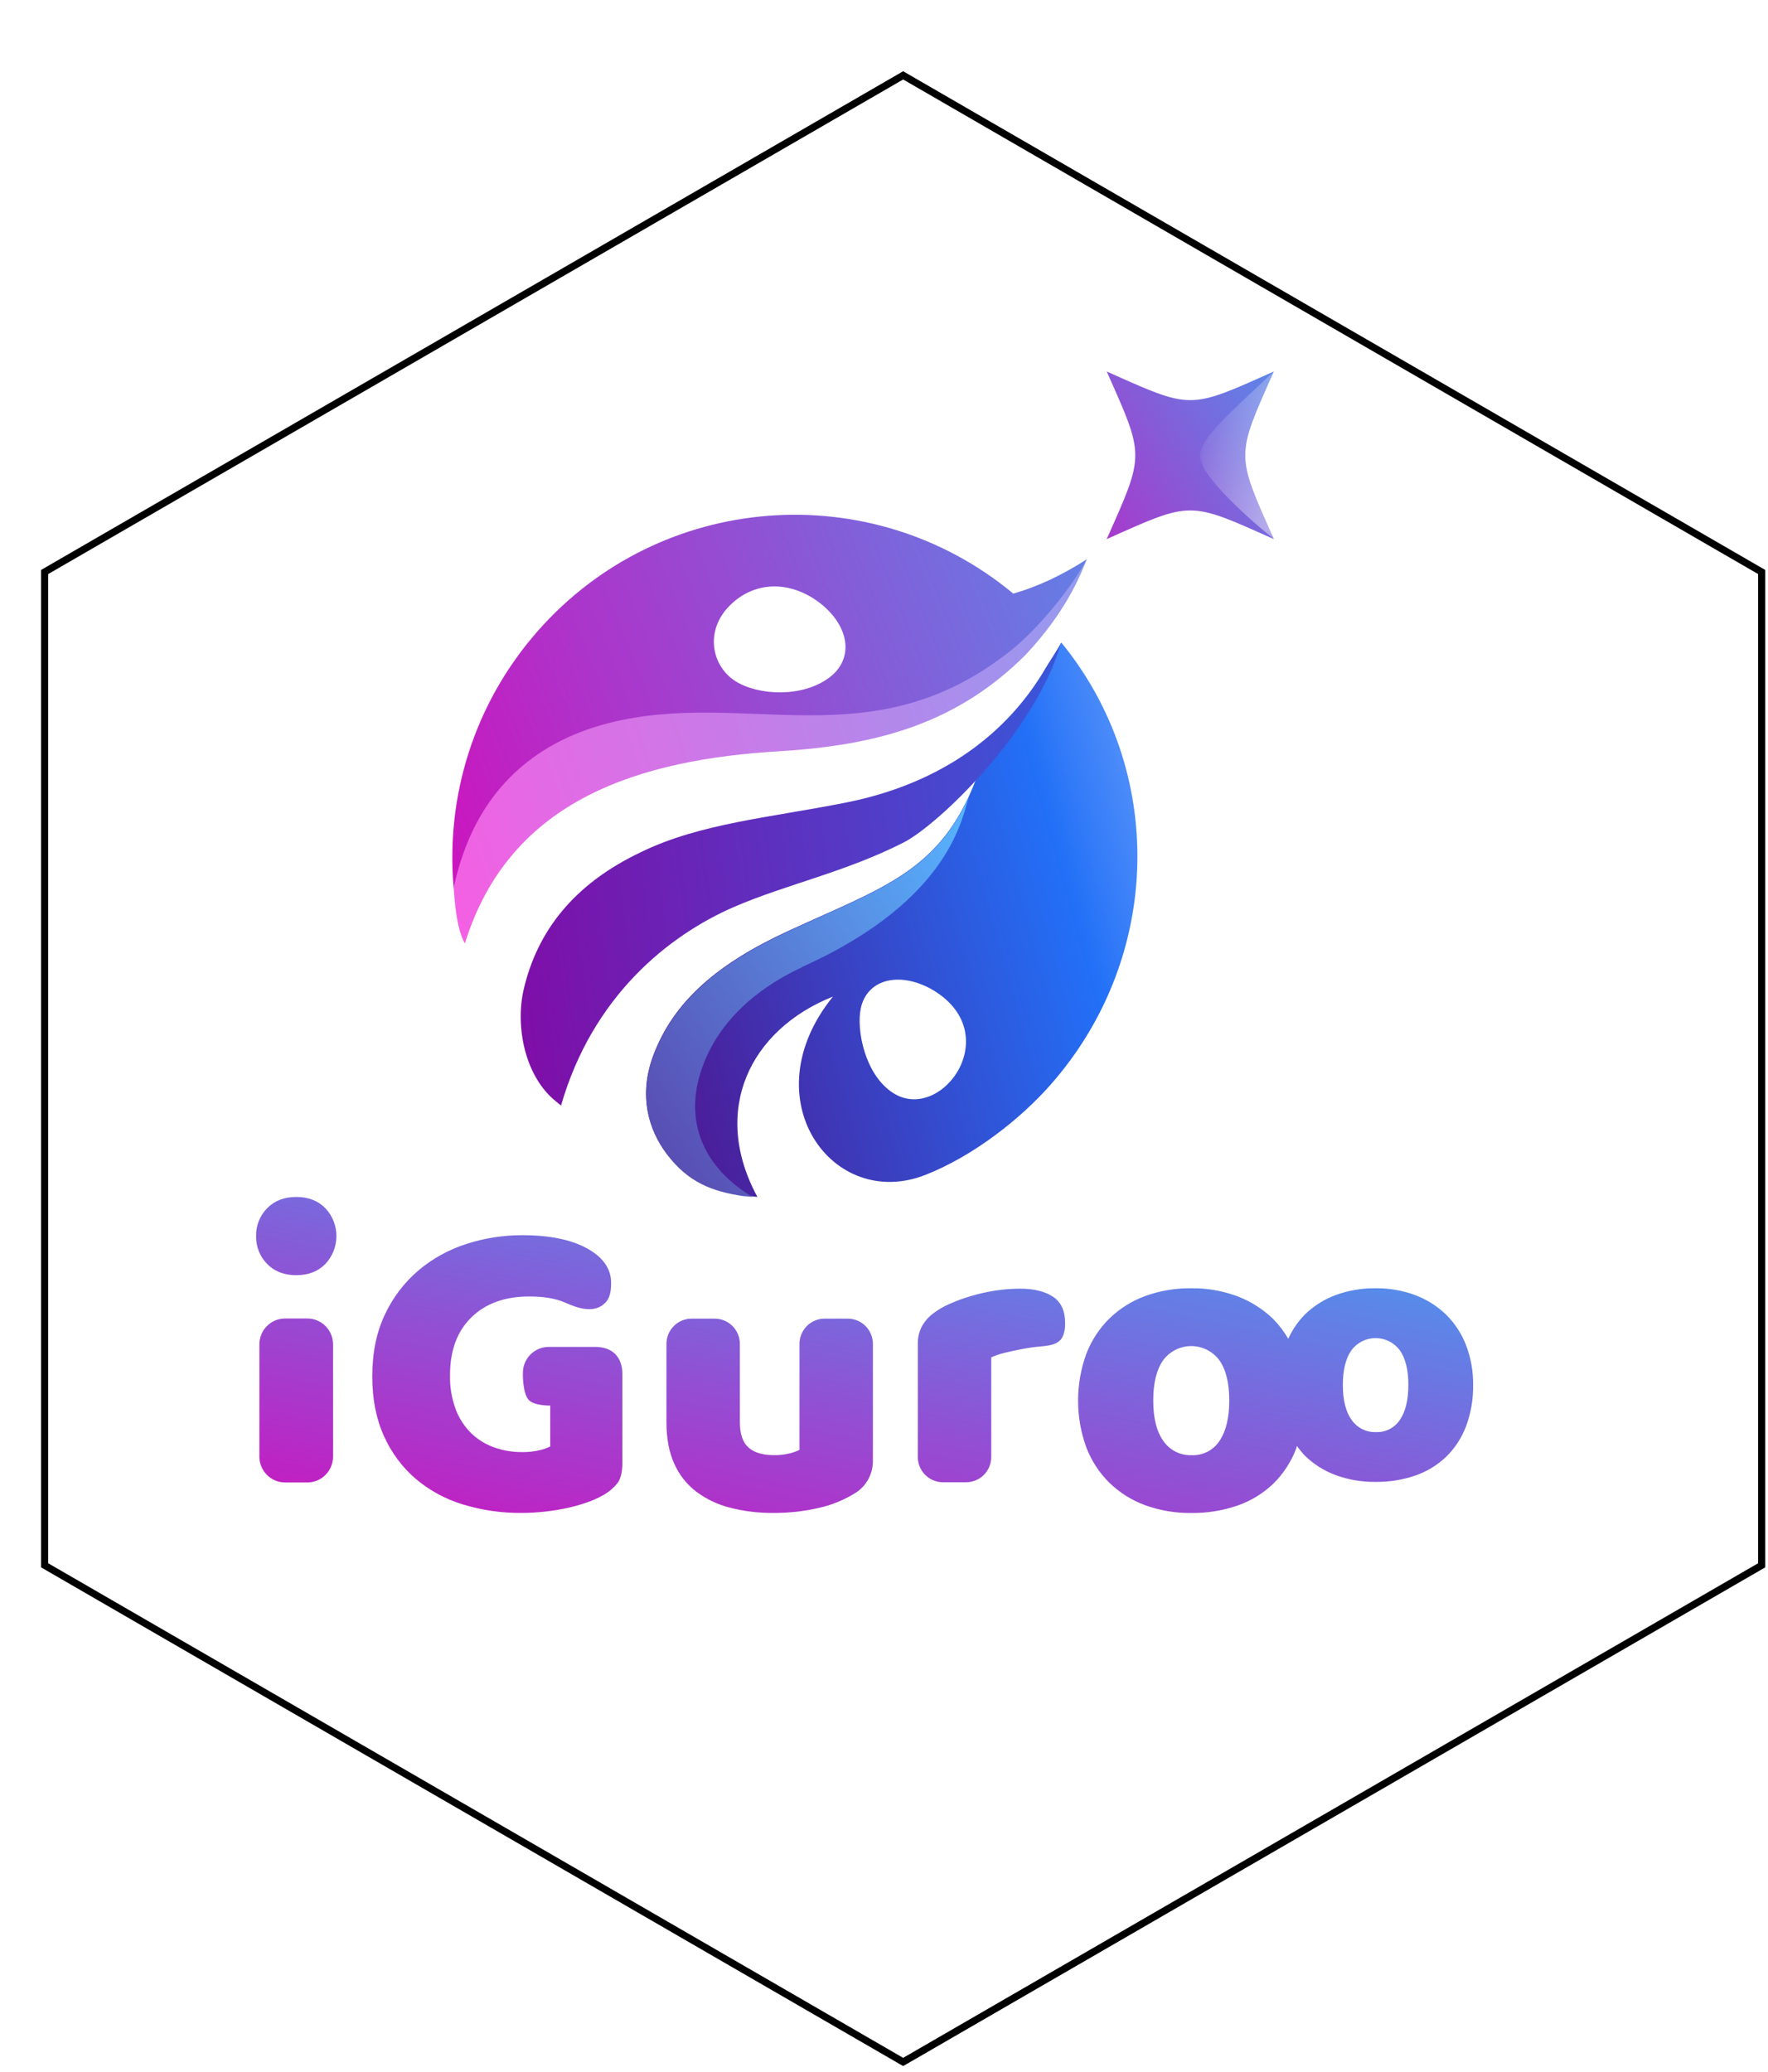
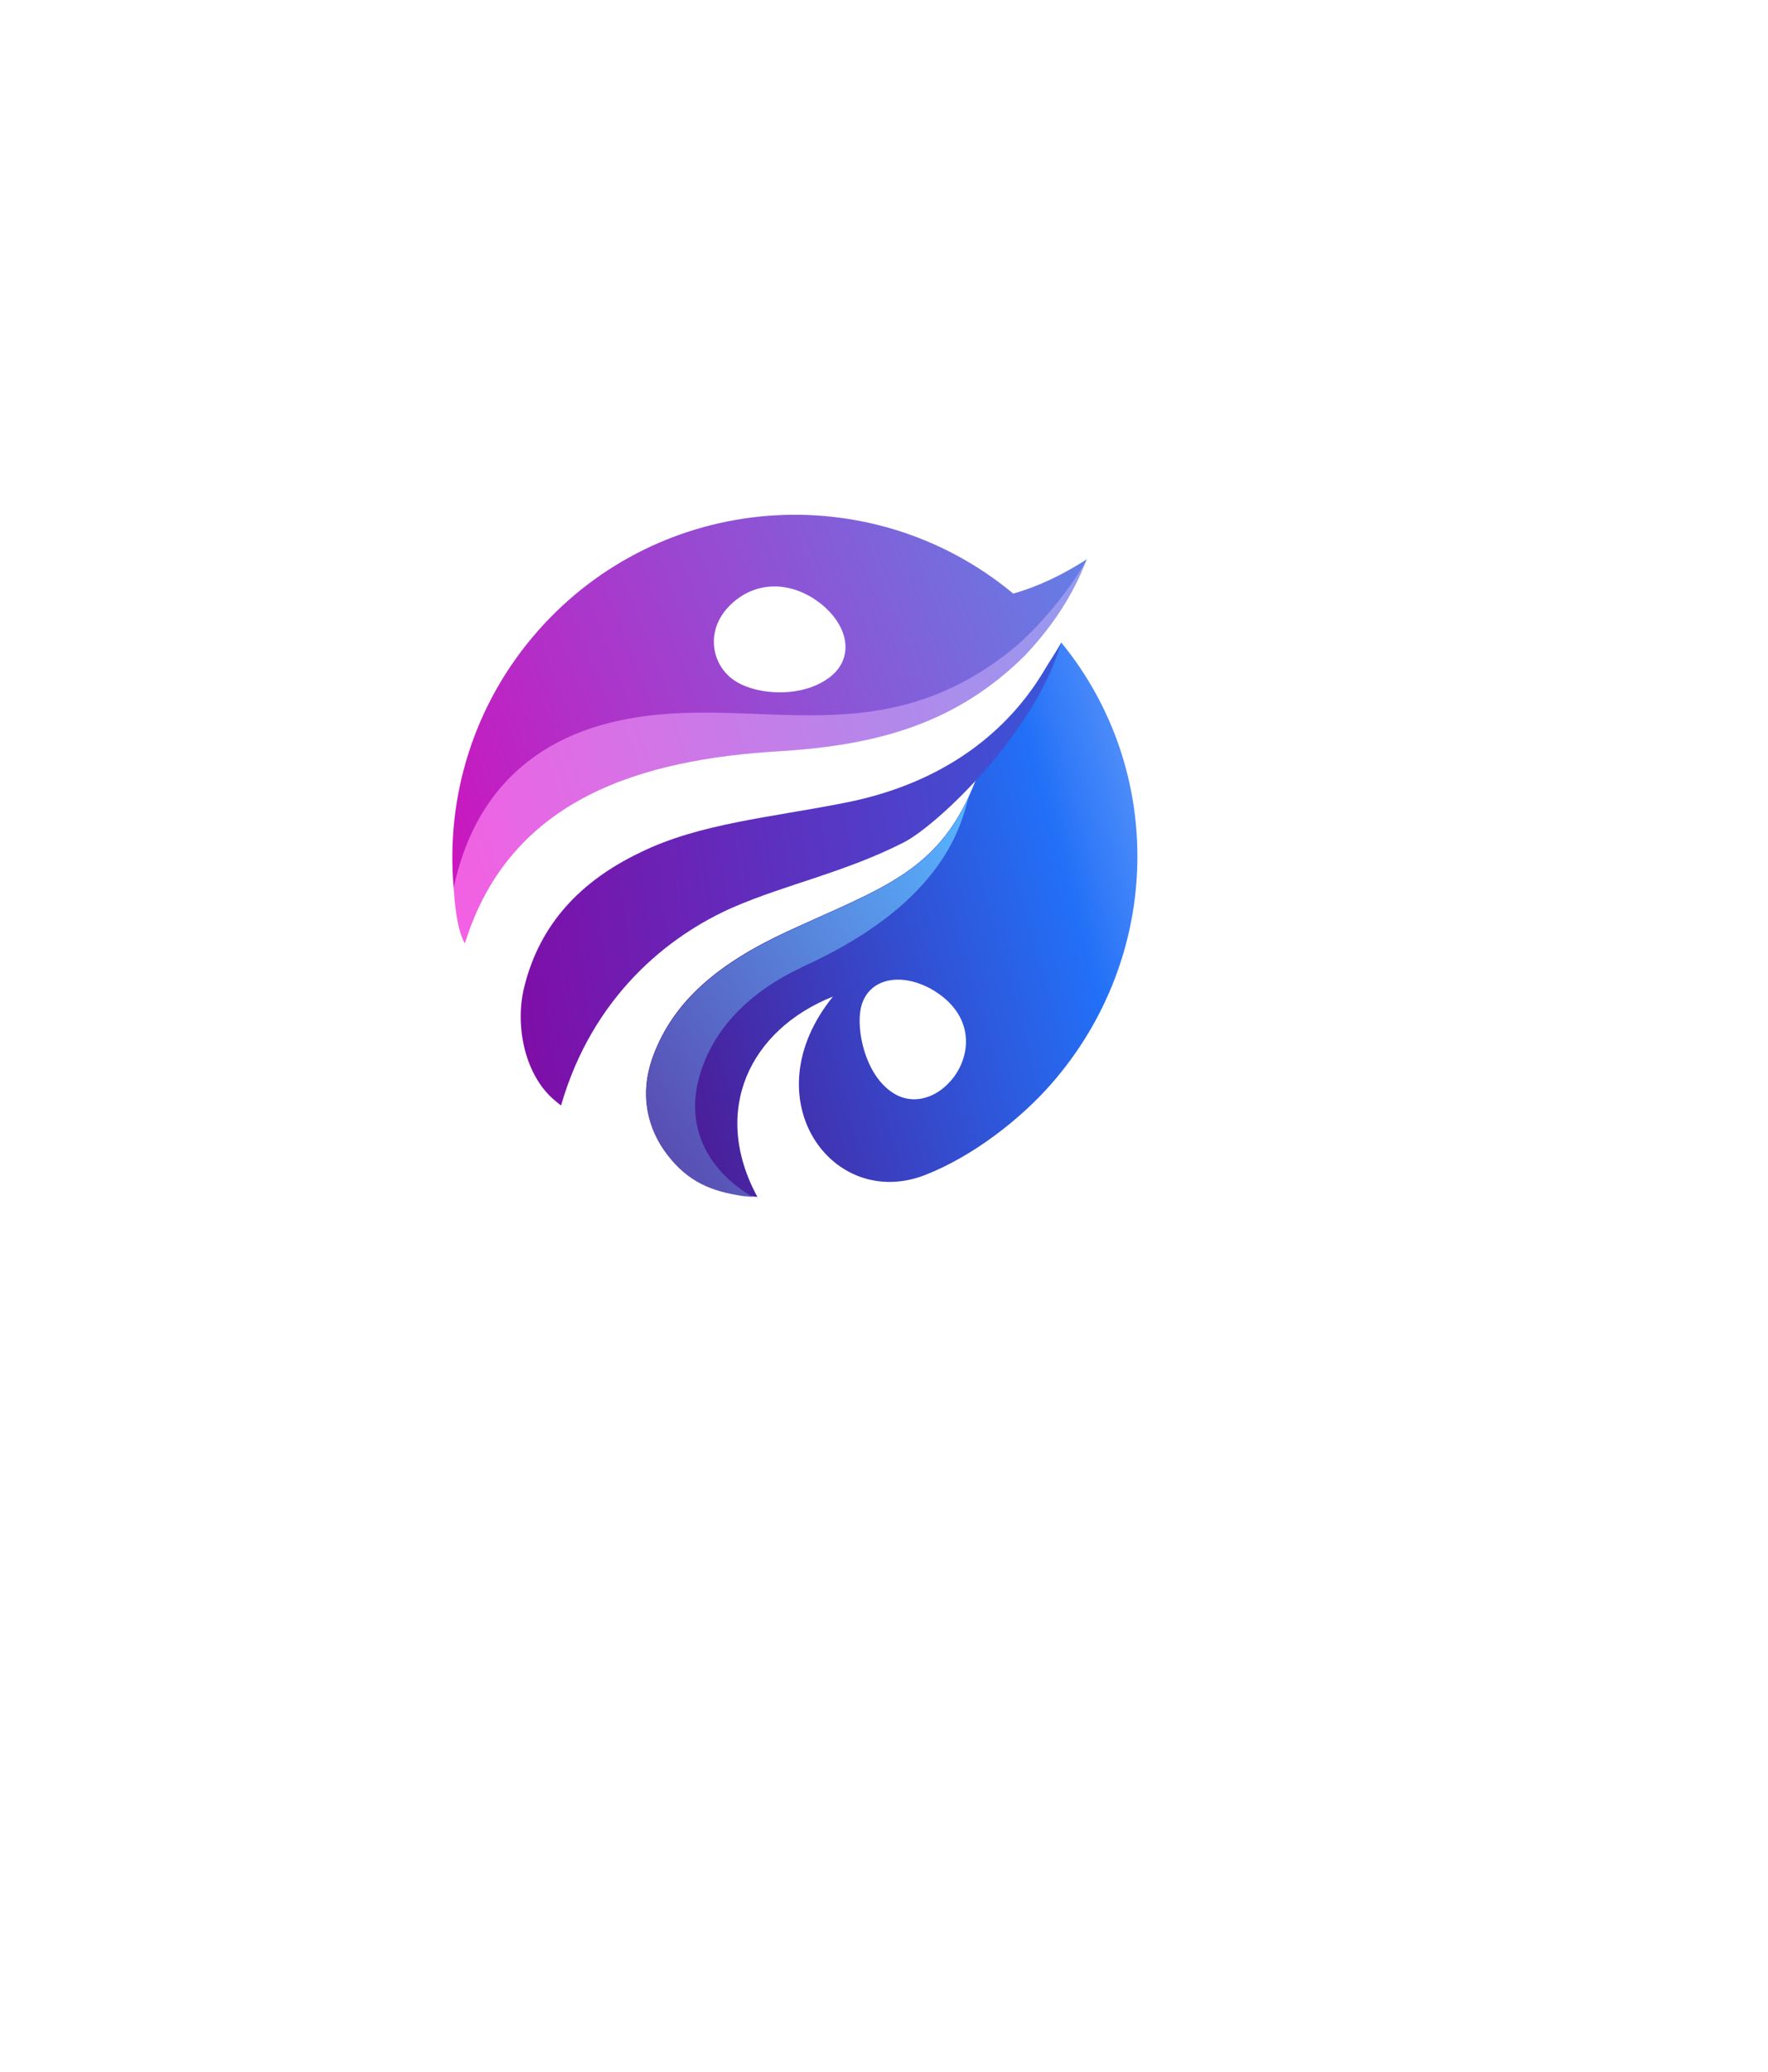
<svg xmlns="http://www.w3.org/2000/svg" width="215" height="252" viewBox="0 0 215 252" fill="none">
  <g filter="url(#filter0_d_191_283)">
-     <path d="M105.498 0L210.334 60.649V181.946L105.498 242.595L0.662 181.946V60.649L105.498 0Z" fill="white" />
-     <path d="M1.095 60.899L105.498 0.5L209.9 60.899V181.696L105.498 242.095L1.095 181.696V60.899Z" stroke="black" stroke-width="0.866" />
-   </g>
+     </g>
  <g clip-path="url(#clip0_191_283)">
-     <path fill-rule="evenodd" clip-rule="evenodd" d="M154.904 45.175C150.271 55.601 150.271 55.136 154.904 65.563C144.511 60.915 144.975 60.915 134.582 65.563C139.215 55.136 139.215 55.601 134.582 45.175C144.975 49.822 144.511 49.822 154.904 45.175Z" fill="url(#paint0_linear_191_283)" />
    <mask id="mask0_191_283" style="mask-type:alpha" maskUnits="userSpaceOnUse" x="145" y="44" width="11" height="22">
-       <path d="M155.074 44.989H145.716V65.749H155.074V44.989Z" fill="url(#paint1_linear_191_283)" />
-     </mask>
+       </mask>
    <g mask="url(#mask0_191_283)">
      <path fill-rule="evenodd" clip-rule="evenodd" d="M154.905 45.175C150.272 55.602 150.272 55.137 154.905 65.563C150.566 62.016 145.748 57.445 145.917 55.307C146.087 53.185 149.747 50.04 154.905 45.175Z" fill="#FEFEFE" />
    </g>
    <path fill-rule="evenodd" clip-rule="evenodd" d="M94.752 91.362C106.848 90.633 116.434 87.912 124.721 79.632C129.554 74.478 131.331 70.133 132.174 67.984C110.826 96.42 85.017 82.115 74.372 86.134C63.727 90.152 57.616 96.163 55.166 108.016C55.278 109.26 55.458 112.846 56.532 114.738C62.002 97.052 78.031 92.369 94.752 91.362Z" fill="url(#paint2_linear_191_283)" />
    <path fill-rule="evenodd" clip-rule="evenodd" d="M123.186 72.196L123.144 72.125C105.899 57.877 80.349 59.79 65.437 76.695C57.55 85.634 54.188 97.012 55.174 108.023C57.614 96.221 65.044 90.252 73.918 87.961C90.603 83.658 105.963 92.63 122.938 79.099C126.432 76.311 130.427 71.272 132.156 68.021C129.26 69.879 126.221 71.354 123.186 72.196ZM100.147 73.688C103.454 76.599 103.664 80.236 100.912 82.351C97.627 84.877 92.192 84.595 89.426 82.833C86.545 80.999 85.635 76.696 88.798 73.586C91.96 70.477 96.525 70.617 100.147 73.688Z" fill="url(#paint3_linear_191_283)" />
    <path fill-rule="evenodd" clip-rule="evenodd" d="M129.054 78.133C141.76 93.647 141.446 116.335 127.791 131.878C124.149 136.024 118.425 140.567 112.54 142.88C101.209 147.332 91.262 133.582 101.291 121.196C91.179 125.234 86.412 135.052 92.106 145.565C87.445 145.043 84.069 144.209 81.049 140.208C78.857 137.302 77.664 133.212 79.397 128.474C81.877 121.7 87.417 117.113 95.771 113.252C107.444 107.857 114.372 106.017 118.684 94.789C122.846 90.17 126.547 84.834 129.054 78.133ZM113.155 120.23C109.223 118.12 105.435 119.148 104.684 122.595C104.111 125.235 105.175 130.651 108.534 132.873C114.466 136.797 122.591 125.521 113.155 120.23Z" fill="url(#paint4_linear_191_283)" />
    <path fill-rule="evenodd" clip-rule="evenodd" d="M97.536 117.619C91.346 120.507 86.582 125.056 84.97 131.209C83.517 136.758 85.646 142.059 91.517 145.565C91.16 145.512 90.785 145.483 90.398 145.464C86.6 144.898 83.691 143.817 81.051 140.316C78.857 137.403 77.663 133.304 79.398 128.555C81.88 121.765 87.426 117.168 95.788 113.298C106.703 108.246 113.473 106.303 117.835 96.899C117.039 98.995 115.911 109.332 97.563 117.582L97.536 117.619Z" fill="url(#paint5_linear_191_283)" />
    <path fill-rule="evenodd" clip-rule="evenodd" d="M78.05 103.577C85.137 100.15 93.648 99.417 102.441 97.686L102.503 97.674C102.683 97.638 102.865 97.603 103.046 97.566C103.215 97.531 103.385 97.496 103.554 97.46C103.714 97.426 103.873 97.391 104.033 97.355L104.039 97.354C104.137 97.332 104.233 97.309 104.33 97.287L104.535 97.239C104.616 97.221 104.697 97.2 104.777 97.18C104.861 97.16 104.947 97.14 105.032 97.118L105.261 97.061L105.517 96.995L105.775 96.927L105.998 96.866L106.262 96.793L106.48 96.732C106.57 96.707 106.66 96.681 106.75 96.654L106.954 96.594L107.204 96.518L107.44 96.447L107.666 96.374L107.908 96.297L108.146 96.22L108.368 96.145C108.459 96.116 108.549 96.083 108.639 96.054L108.824 95.989L109.097 95.892L109.286 95.825L109.55 95.728L109.746 95.655L109.991 95.561L110.206 95.477L110.45 95.381L110.641 95.304L110.898 95.198L111.097 95.115L111.341 95.013L111.53 94.929L111.782 94.82L111.966 94.737L112.221 94.621L112.398 94.54C112.482 94.501 112.566 94.46 112.651 94.42L112.83 94.335L113.082 94.213L113.248 94.129L113.509 94L113.668 93.918L113.924 93.786L114.092 93.696L114.336 93.566L114.514 93.469L114.751 93.339L114.915 93.246C114.995 93.201 115.076 93.155 115.157 93.108L115.322 93.013C115.406 92.965 115.488 92.917 115.571 92.867L115.7 92.791C115.791 92.736 115.885 92.68 115.976 92.623L116.082 92.559C116.179 92.499 116.275 92.439 116.371 92.378L116.482 92.308C116.572 92.25 116.664 92.191 116.755 92.132L116.901 92.036C116.979 91.985 117.058 91.933 117.138 91.88L117.298 91.773C117.372 91.722 117.447 91.671 117.522 91.62L117.675 91.513C117.752 91.459 117.828 91.407 117.903 91.354L118.014 91.273C118.106 91.209 118.198 91.142 118.288 91.076L118.31 91.06C118.425 90.977 118.537 90.893 118.65 90.808L118.74 90.74C119.311 90.307 119.869 89.857 120.408 89.388L120.429 89.371C120.509 89.301 120.59 89.228 120.671 89.157L120.777 89.064C120.858 88.992 120.937 88.919 121.018 88.846L121.114 88.758C121.176 88.701 121.239 88.644 121.299 88.585L121.464 88.432L121.612 88.291C121.671 88.234 121.731 88.177 121.79 88.119C121.853 88.059 121.913 87.997 121.975 87.937L122.114 87.797C122.181 87.732 122.244 87.666 122.31 87.599L122.436 87.472C122.496 87.409 122.557 87.346 122.616 87.282C122.664 87.233 122.712 87.183 122.76 87.132C122.818 87.07 122.877 87.007 122.935 86.943L123.068 86.801C123.129 86.733 123.189 86.666 123.252 86.598L123.379 86.456C123.437 86.391 123.493 86.326 123.55 86.261L123.687 86.103L123.839 85.925L123.992 85.744C124.041 85.686 124.091 85.627 124.139 85.567L124.284 85.392L124.438 85.2L124.573 85.031L124.719 84.846L124.867 84.652L125.004 84.473L125.14 84.29L125.284 84.097L125.425 83.903L125.551 83.727L125.697 83.52L125.82 83.342L125.964 83.133L126.086 82.95L126.224 82.743L126.348 82.551L126.479 82.349L126.599 82.16C126.645 82.086 126.692 82.011 126.737 81.937L126.849 81.756C126.894 81.682 126.938 81.609 126.981 81.535L127.093 81.348L127.169 81.218C127.37 80.856 128.455 79.247 129.054 78.133C125.913 89.083 114.007 100.349 109.912 102.443C102.854 106.051 95.607 107.55 89.297 110.279C81.22 113.774 72.037 121.225 68.227 134.441C68.028 134.294 67.837 134.143 67.655 133.983C63.807 130.94 62.629 124.803 63.698 120.262C65.331 113.333 69.679 107.536 77.993 103.605L78.05 103.577Z" fill="url(#paint6_linear_191_283)" />
  </g>
-   <path fill-rule="evenodd" clip-rule="evenodd" d="M31.47 148.494C31.24 149.075 31.129 149.697 31.143 150.322C31.128 150.948 31.239 151.57 31.469 152.151C31.699 152.732 32.043 153.261 32.481 153.705C33.374 154.621 34.556 155.079 36.026 155.079C37.497 155.079 38.679 154.621 39.572 153.705C40.432 152.791 40.912 151.581 40.912 150.322C40.912 149.063 40.432 147.853 39.572 146.939C38.679 146.021 37.497 145.563 36.026 145.565C34.556 145.567 33.374 146.025 32.481 146.939C32.044 147.384 31.7 147.912 31.47 148.494ZM175.859 159.88C176.92 160.93 177.746 162.195 178.281 163.592C178.869 165.132 179.161 166.771 179.141 168.42C179.169 170.137 178.877 171.844 178.281 173.453C177.753 174.854 176.927 176.121 175.859 177.165C174.79 178.183 173.516 178.959 172.124 179.44C170.567 179.975 168.929 180.237 167.283 180.215C165.632 180.237 163.991 179.96 162.44 179.396C161.046 178.884 159.775 178.084 158.706 177.05C158.344 176.673 158.012 176.268 157.712 175.839C157.696 175.886 157.684 175.937 157.672 175.989C157.66 176.043 157.648 176.098 157.629 176.148C157.017 177.774 156.057 179.244 154.818 180.456C153.578 181.638 152.099 182.539 150.483 183.097C148.674 183.717 146.774 184.021 144.864 183.996C142.948 184.022 141.044 183.7 139.242 183.045C137.626 182.451 136.15 181.523 134.91 180.323C133.677 179.106 132.718 177.637 132.099 176.015C130.769 172.345 130.769 168.32 132.099 164.651C132.719 163.029 133.678 161.56 134.91 160.343C136.151 159.143 137.626 158.217 139.242 157.622C141.044 156.967 142.948 156.644 144.864 156.669C146.78 156.644 148.686 156.975 150.483 157.648C152.099 158.258 153.574 159.193 154.818 160.397C155.534 161.119 156.153 161.931 156.659 162.814C157.162 161.707 157.855 160.698 158.706 159.834C159.775 158.801 161.046 158.002 162.44 157.49C163.991 156.925 165.632 156.647 167.283 156.669C168.934 156.647 170.576 156.933 172.124 157.512C173.516 158.038 174.788 158.843 175.859 159.88ZM146.839 176.545C147.433 176.239 147.938 175.783 148.304 175.223H148.303C149.091 174.06 149.485 172.421 149.486 170.306C149.487 168.191 149.084 166.562 148.278 165.418C147.881 164.884 147.366 164.451 146.773 164.153C146.179 163.855 145.527 163.7 144.864 163.7C144.201 163.7 143.547 163.855 142.954 164.153C142.362 164.451 141.847 164.884 141.45 165.418C140.644 166.563 140.242 168.192 140.242 170.306C140.241 172.457 140.652 174.104 141.477 175.249C141.862 175.802 142.377 176.249 142.978 176.55C143.579 176.85 144.246 176.993 144.917 176.967C145.582 176.996 146.245 176.85 146.839 176.545ZM168.984 173.795C169.497 173.531 169.931 173.139 170.247 172.655H170.246C170.925 171.654 171.265 170.243 171.266 168.42C171.266 166.598 170.919 165.194 170.224 164.208C169.882 163.748 169.438 163.375 168.928 163.118C168.417 162.861 167.854 162.728 167.283 162.728C166.712 162.728 166.148 162.861 165.638 163.118C165.127 163.375 164.683 163.748 164.341 164.208C163.648 165.195 163.3 166.599 163.3 168.42C163.299 170.273 163.654 171.693 164.365 172.679C164.696 173.155 165.14 173.541 165.659 173.8C166.176 174.058 166.75 174.182 167.327 174.159C167.902 174.184 168.473 174.059 168.984 173.795ZM74.817 164.673C74.24 164.091 73.426 163.8 72.374 163.8H66.73C65.896 163.8 65.096 164.134 64.506 164.727C63.916 165.321 63.584 166.126 63.584 166.965C63.584 166.965 63.523 169.471 64.328 170.282C65.014 170.972 66.911 170.936 66.911 170.936V175.904C66.479 176.123 66.02 176.283 65.545 176.379C64.873 176.53 64.186 176.601 63.498 176.592C62.354 176.6 61.217 176.412 60.136 176.037C59.1 175.676 58.151 175.099 57.352 174.345C56.507 173.53 55.852 172.537 55.435 171.437C54.932 170.096 54.692 168.67 54.725 167.237C54.725 164.241 55.591 161.897 57.324 160.206C59.057 158.516 61.395 157.67 64.337 157.669C65.983 157.669 67.491 157.859 68.776 158.435C70.255 159.1 72.313 159.797 73.634 158.406C74.191 157.82 74.318 156.945 74.318 156.029C74.318 154.303 73.347 152.902 71.403 151.827C69.459 150.752 66.824 150.214 63.497 150.214C61.206 150.211 58.928 150.568 56.747 151.272C54.615 151.946 52.634 153.032 50.916 154.47C49.183 155.942 47.786 157.772 46.82 159.836C45.787 161.987 45.271 164.506 45.27 167.394C45.27 170.142 45.743 172.556 46.689 174.635C47.577 176.637 48.895 178.416 50.55 179.842C52.236 181.264 54.193 182.326 56.301 182.96C58.599 183.66 60.99 184.008 63.392 183.991C64.348 183.991 65.303 183.937 66.254 183.831C67.181 183.731 68.102 183.582 69.013 183.384C69.831 183.205 70.638 182.975 71.428 182.696C72.064 182.478 72.679 182.203 73.266 181.876C73.975 181.495 74.601 180.974 75.105 180.343C75.489 179.816 75.682 179.006 75.684 177.913V167.129C75.685 166.074 75.396 165.255 74.817 164.673ZM98.116 161.263C98.689 160.686 99.467 160.361 100.279 160.361H103.093C103.904 160.361 104.682 160.686 105.255 161.263C105.829 161.84 106.151 162.622 106.151 163.439V177.648C106.158 178.403 105.978 179.149 105.629 179.818C105.279 180.487 104.77 181.058 104.147 181.481C102.74 182.38 101.188 183.024 99.559 183.384C97.741 183.801 95.882 184.005 94.017 183.99C92.256 184.007 90.499 183.793 88.791 183.356C87.302 182.985 85.9 182.32 84.668 181.401C83.504 180.51 82.582 179.338 81.988 177.992C81.358 176.601 81.043 174.919 81.043 172.945V163.439C81.043 162.622 81.366 161.84 81.939 161.263C82.513 160.686 83.29 160.361 84.102 160.361H86.915C87.726 160.361 88.503 160.686 89.076 161.263C89.65 161.84 89.973 162.622 89.973 163.439V172.945C89.972 174.39 90.323 175.42 91.022 176.037C91.722 176.654 92.738 176.962 94.07 176.962C94.733 176.978 95.395 176.907 96.039 176.749C96.445 176.646 96.84 176.505 97.22 176.328V163.439C97.22 162.622 97.542 161.84 98.116 161.263ZM128.053 157.697C127.072 157.045 125.741 156.718 124.061 156.718C123.041 156.718 122.022 156.798 121.015 156.956C120.02 157.109 119.038 157.33 118.074 157.617C117.169 157.883 116.283 158.209 115.421 158.593C114.679 158.915 113.981 159.333 113.345 159.836C112.814 160.26 112.376 160.791 112.058 161.395C111.745 162.045 111.592 162.762 111.612 163.484V177.186C111.612 178.001 111.934 178.783 112.507 179.359C113.08 179.935 113.856 180.259 114.666 180.259H117.488C117.89 180.259 118.287 180.18 118.657 180.025C119.028 179.871 119.364 179.645 119.648 179.359C119.932 179.074 120.157 178.735 120.31 178.362C120.463 177.989 120.542 177.59 120.542 177.186V165.068C121.075 164.831 121.629 164.645 122.197 164.513C122.844 164.354 123.536 164.206 124.272 164.064C125.007 163.921 125.759 163.816 126.531 163.747C128.049 163.613 128.922 163.377 129.315 162.345C129.473 161.878 129.543 161.386 129.524 160.894C129.524 159.412 129.033 158.347 128.053 157.697ZM34.675 160.342H37.37C39.099 160.342 40.501 161.753 40.501 163.493V177.136C40.501 178.876 39.099 180.287 37.37 180.287H34.675C32.945 180.287 31.543 178.876 31.543 177.136V163.493C31.543 161.753 32.945 160.342 34.675 160.342Z" fill="url(#paint7_linear_191_283)" />
  <defs>
    <filter id="filter0_d_191_283" x="0.662" y="0" width="214.003" height="251.259" filterUnits="userSpaceOnUse" color-interpolation-filters="sRGB">
      <feFlood flood-opacity="0" result="BackgroundImageFix" />
      <feColorMatrix in="SourceAlpha" type="matrix" values="0 0 0 0 0 0 0 0 0 0 0 0 0 0 0 0 0 0 127 0" result="hardAlpha" />
      <feOffset dx="4.332" dy="8.664" />
      <feComposite in2="hardAlpha" operator="out" />
      <feColorMatrix type="matrix" values="0 0 0 0 0 0 0 0 0 0 0 0 0 0 0 0 0 0 0.5 0" />
      <feBlend mode="normal" in2="BackgroundImageFix" result="effect1_dropShadow_191_283" />
      <feBlend mode="normal" in="SourceGraphic" in2="effect1_dropShadow_191_283" result="shape" />
    </filter>
    <linearGradient id="paint0_linear_191_283" x1="176.949" y1="35.389" x2="114.754" y2="73.73" gradientUnits="userSpaceOnUse">
      <stop stop-color="#1CC7FF" />
      <stop offset="1" stop-color="#E000B7" />
    </linearGradient>
    <linearGradient id="paint1_linear_191_283" x1="158.594" y1="58.061" x2="143.345" y2="53.108" gradientUnits="userSpaceOnUse">
      <stop stop-color="white" stop-opacity="0.53" />
      <stop offset="0.982" stop-color="white" stop-opacity="0" />
    </linearGradient>
    <linearGradient id="paint2_linear_191_283" x1="201.005" y1="52.435" x2="42.989" y2="105.857" gradientUnits="userSpaceOnUse">
      <stop stop-color="#44CCFA" />
      <stop offset="1" stop-color="#FF59E1" />
    </linearGradient>
    <linearGradient id="paint3_linear_191_283" x1="189.876" y1="54.273" x2="39.355" y2="114.093" gradientUnits="userSpaceOnUse">
      <stop stop-color="#1CC7FF" />
      <stop offset="1" stop-color="#E000B7" />
    </linearGradient>
    <linearGradient id="paint4_linear_191_283" x1="164.328" y1="117.673" x2="67.33" y2="144.87" gradientUnits="userSpaceOnUse">
      <stop stop-color="#9CC0FF" />
      <stop offset="0.302" stop-color="#2270F7" />
      <stop offset="1" stop-color="#5A0078" />
    </linearGradient>
    <linearGradient id="paint5_linear_191_283" x1="171.871" y1="109.513" x2="58.795" y2="181.518" gradientUnits="userSpaceOnUse">
      <stop stop-color="#9CC0FF" />
      <stop offset="0.302" stop-color="#57B3FF" />
      <stop offset="1" stop-color="#5A0078" />
    </linearGradient>
    <linearGradient id="paint6_linear_191_283" x1="184.367" y1="88.139" x2="47.273" y2="106.545" gradientUnits="userSpaceOnUse">
      <stop stop-color="#038EFF" />
      <stop offset="1" stop-color="#8C009E" />
    </linearGradient>
    <linearGradient id="paint7_linear_191_283" x1="113.835" y1="115.587" x2="94.083" y2="208.722" gradientUnits="userSpaceOnUse">
      <stop stop-color="#1CC7FF" />
      <stop offset="1" stop-color="#E000B7" />
    </linearGradient>
    <clipPath id="clip0_191_283">
      <rect width="100.576" height="100.576" fill="white" transform="translate(55.007 44.989)" />
    </clipPath>
  </defs>
</svg>